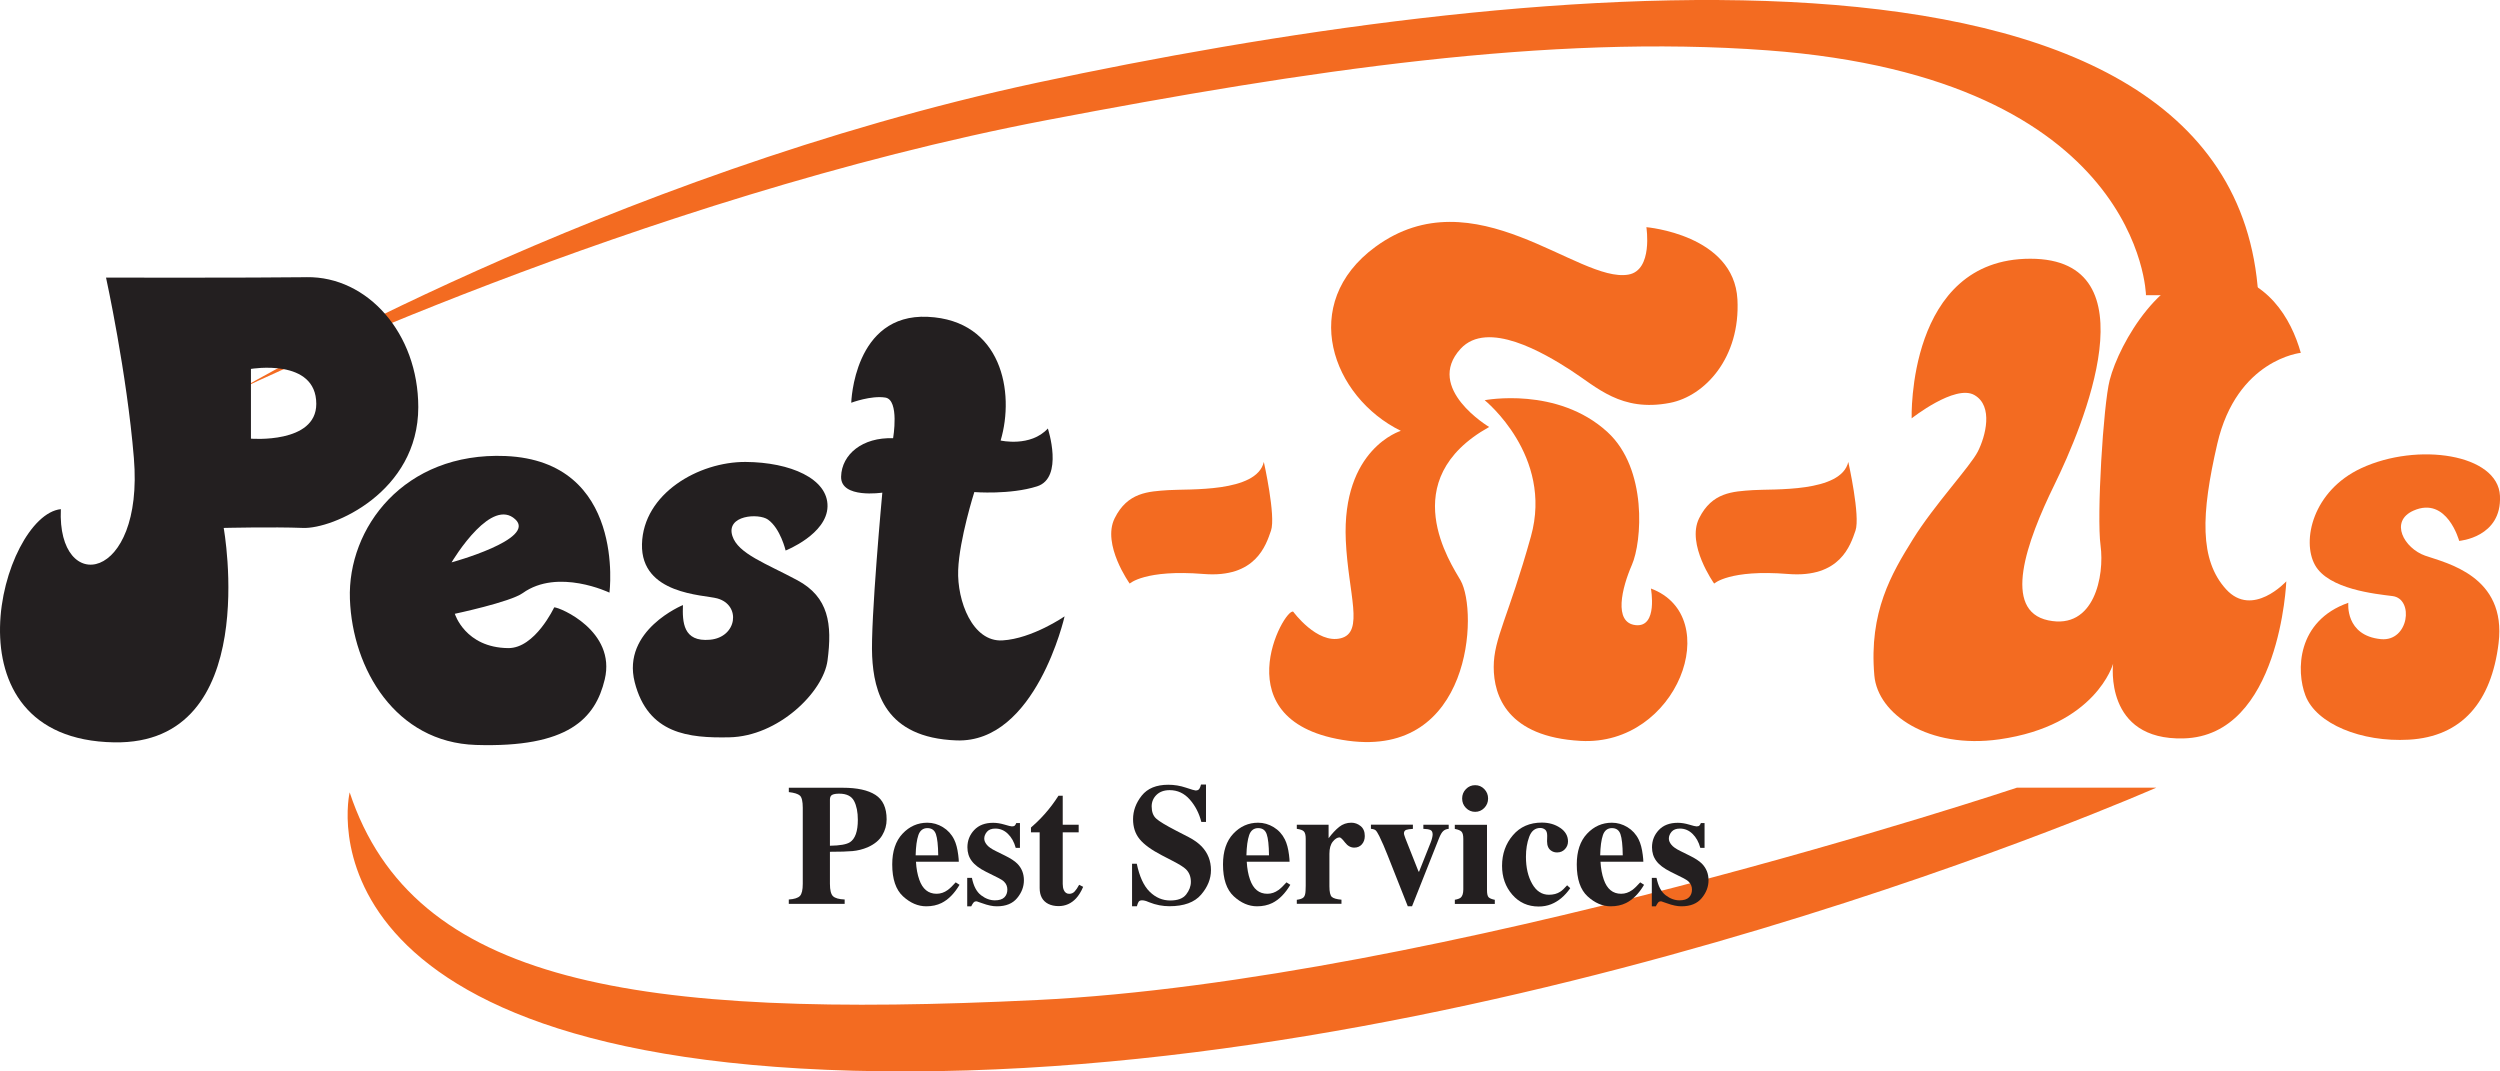
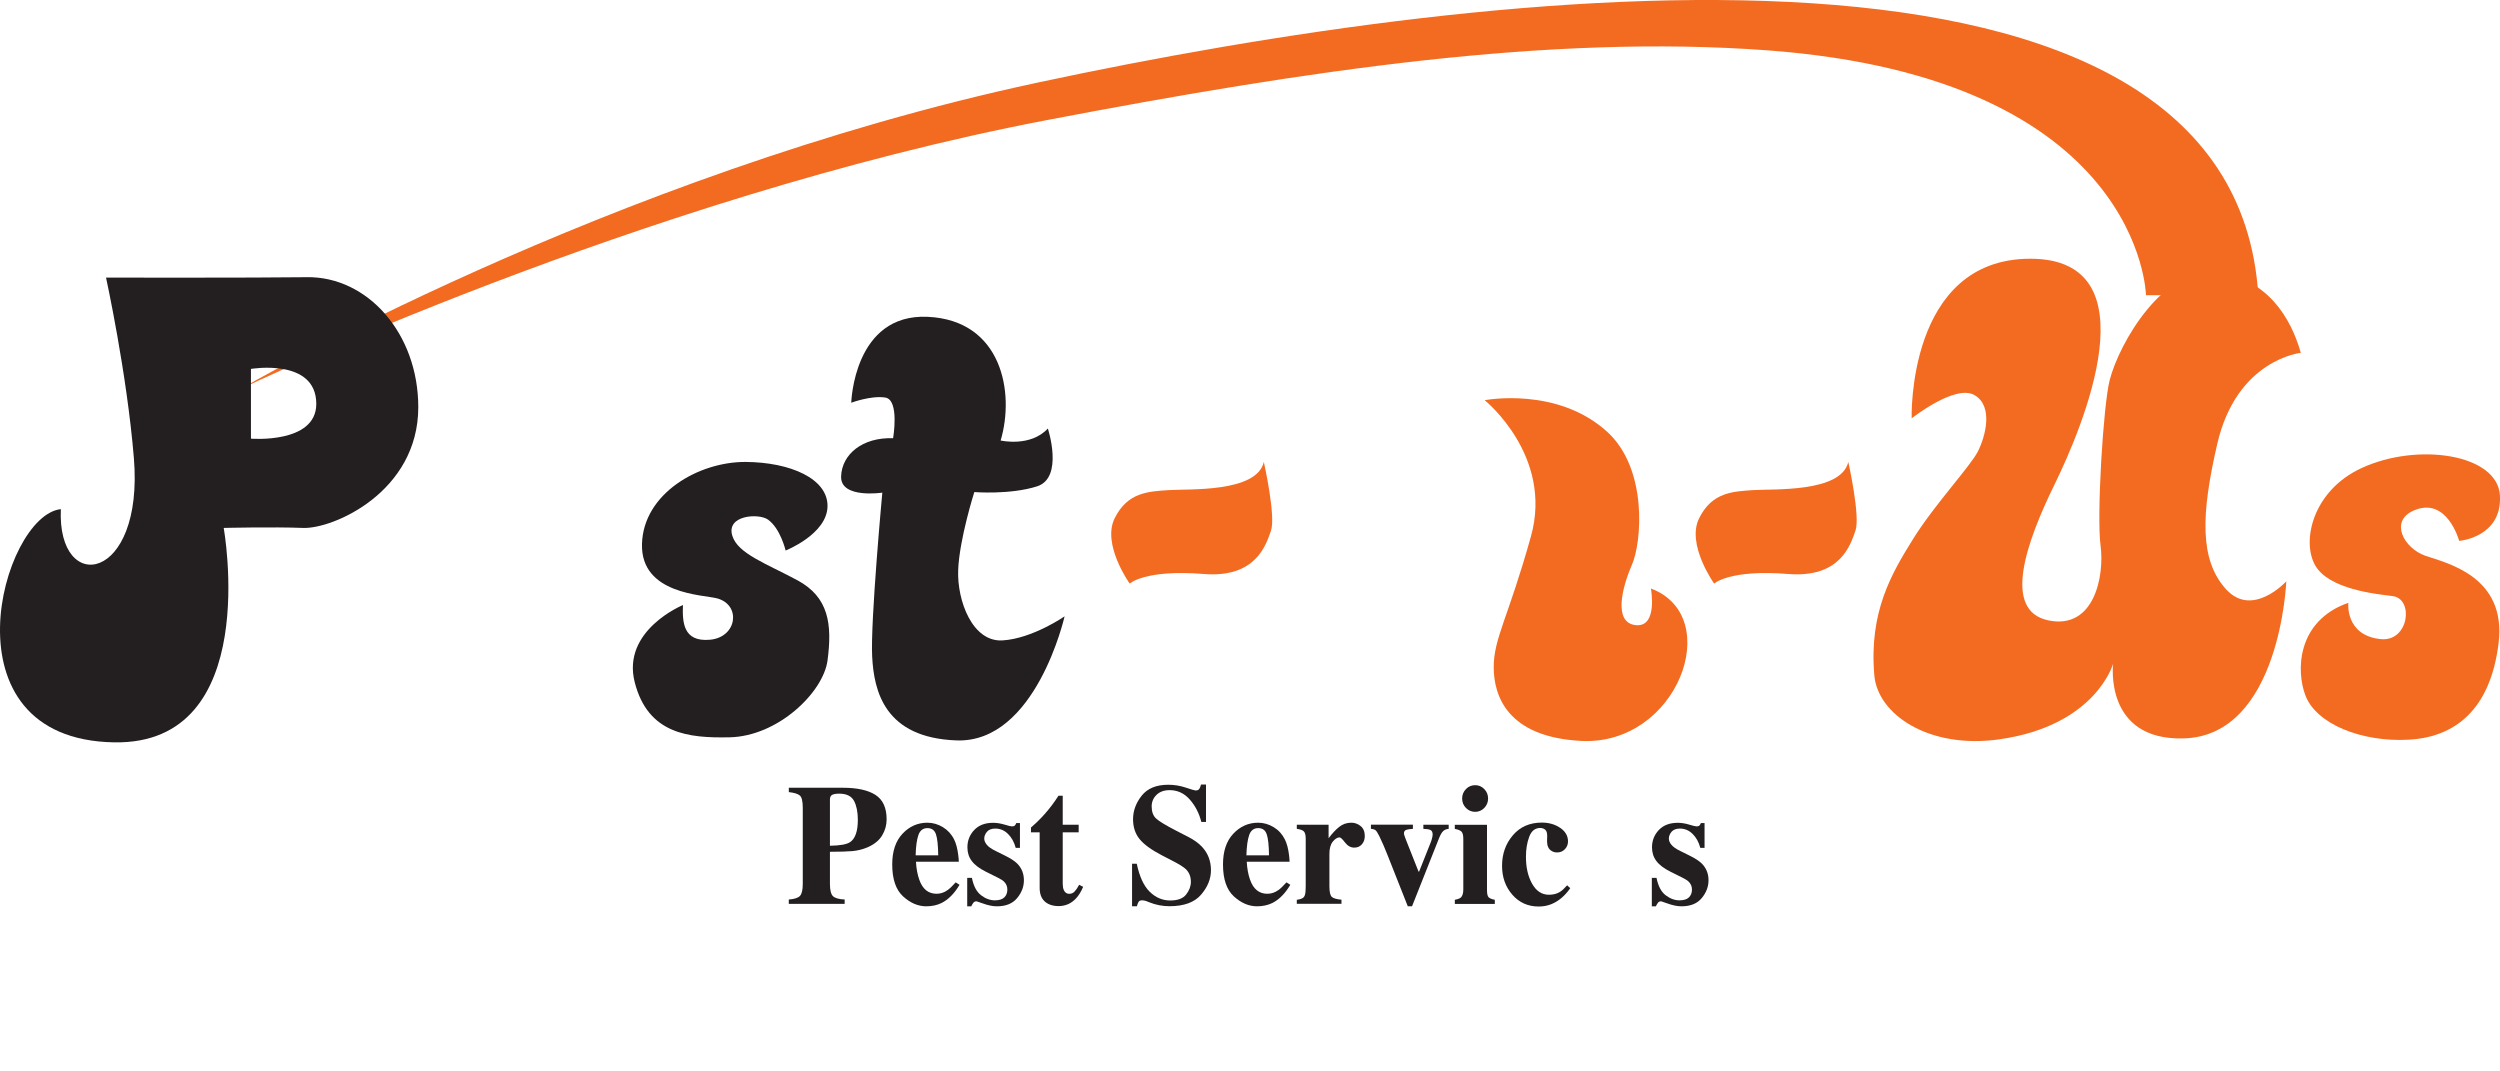
<svg xmlns="http://www.w3.org/2000/svg" width="140" height="60" viewBox="0 0 140 60" fill="none">
  <g clip-path="url(#clip0_291_3655)">
    <path d="M13.477 21.78C13.477 21.78 33.967 9.794 58.112 4.624C84.07 -0.936 125.053 -5.625 126.466 16.531H120.175C120.175 16.531 119.954 4.373 98.979 2.819C86.732 1.91 73.194 3.944 58.629 6.725C35.779 11.089 13.477 21.78 13.477 21.78Z" fill="#F36B21" />
-     <path d="M112.944 44.111C112.944 44.111 80.594 54.911 58.069 56.001C35.544 57.092 23.129 55.093 19.581 44.372C19.581 44.372 15.855 60.09 50.975 59.998C84.99 59.91 120.748 44.111 120.748 44.111H112.944Z" fill="#F36B21" />
    <path d="M44.174 50.372C44.483 50.351 44.69 50.285 44.796 50.173C44.902 50.062 44.955 49.836 44.955 49.493V45.236C44.955 44.875 44.9 44.646 44.794 44.552C44.687 44.458 44.481 44.392 44.174 44.358V44.114H47.196C47.998 44.114 48.607 44.246 49.025 44.514C49.442 44.781 49.651 45.236 49.651 45.886C49.651 46.203 49.569 46.5 49.404 46.776C49.242 47.054 48.97 47.276 48.595 47.445C48.311 47.565 48.027 47.635 47.741 47.661C47.455 47.687 47.035 47.7 46.476 47.7V49.493C46.476 49.848 46.535 50.079 46.649 50.188C46.766 50.297 46.983 50.359 47.301 50.372V50.616H44.172V50.372H44.174ZM47.595 47.167C47.891 46.972 48.039 46.556 48.039 45.912C48.039 45.474 47.968 45.119 47.825 44.849C47.681 44.58 47.405 44.445 46.998 44.445C46.812 44.445 46.679 44.469 46.597 44.514C46.516 44.559 46.476 44.648 46.476 44.779V47.362C47.035 47.353 47.409 47.287 47.595 47.165V47.167Z" fill="#231F20" />
    <path d="M50.543 46.686C50.927 46.278 51.39 46.072 51.931 46.072C52.24 46.072 52.53 46.156 52.803 46.322C53.077 46.489 53.286 46.718 53.432 47.013C53.542 47.235 53.617 47.524 53.661 47.877C53.682 48.044 53.693 48.17 53.693 48.258H51.294C51.315 48.642 51.378 48.976 51.478 49.258C51.662 49.788 51.985 50.051 52.449 50.051C52.67 50.051 52.879 49.981 53.073 49.84C53.192 49.754 53.34 49.613 53.519 49.412L53.734 49.549C53.444 50.039 53.106 50.379 52.724 50.569C52.476 50.691 52.192 50.753 51.87 50.753C51.409 50.753 50.975 50.567 50.57 50.195C50.165 49.823 49.965 49.226 49.965 48.409C49.965 47.669 50.157 47.096 50.541 46.688L50.543 46.686ZM52.541 47.9C52.534 47.334 52.49 46.938 52.411 46.712C52.332 46.485 52.171 46.374 51.933 46.374C51.695 46.374 51.52 46.504 51.43 46.763C51.34 47.024 51.288 47.402 51.276 47.9H52.541Z" fill="#231F20" />
    <path d="M54.166 49.16H54.427C54.519 49.62 54.69 49.945 54.941 50.135C55.191 50.325 55.448 50.419 55.711 50.419C55.953 50.419 56.13 50.364 56.243 50.253C56.356 50.141 56.412 49.996 56.412 49.814C56.412 49.643 56.352 49.496 56.228 49.374C56.161 49.307 56.053 49.237 55.903 49.162L55.206 48.814C54.838 48.63 54.575 48.429 54.417 48.213C54.254 47.997 54.175 47.742 54.175 47.447C54.175 47.075 54.302 46.752 54.554 46.483C54.809 46.211 55.164 46.077 55.619 46.077C55.817 46.077 56.028 46.111 56.251 46.177C56.475 46.246 56.614 46.278 56.669 46.278C56.746 46.278 56.8 46.261 56.831 46.228C56.863 46.196 56.89 46.149 56.911 46.09H57.117V47.479H56.88C56.792 47.154 56.646 46.891 56.443 46.695C56.241 46.498 56.007 46.4 55.738 46.4C55.529 46.4 55.375 46.459 55.272 46.577C55.17 46.697 55.118 46.825 55.118 46.962C55.118 47.075 55.164 47.186 55.256 47.3C55.343 47.415 55.512 47.535 55.761 47.657L56.274 47.911C56.592 48.067 56.825 48.219 56.971 48.367C57.216 48.617 57.339 48.927 57.339 49.292C57.339 49.658 57.214 49.983 56.961 50.291C56.708 50.599 56.331 50.753 55.825 50.753C55.7 50.753 55.573 50.74 55.448 50.712C55.32 50.687 55.164 50.64 54.978 50.573L54.817 50.518C54.759 50.496 54.723 50.483 54.709 50.479C54.694 50.477 54.678 50.475 54.657 50.475C54.605 50.475 54.559 50.496 54.521 50.539C54.483 50.582 54.44 50.652 54.389 50.753H54.164V49.16H54.166Z" fill="#231F20" />
    <path d="M57.734 46.609V46.342C57.818 46.263 57.92 46.171 58.041 46.064C58.204 45.91 58.356 45.752 58.5 45.589C58.784 45.27 59.043 44.926 59.275 44.56H59.513V46.186H60.406V46.609H59.513V49.504C59.513 49.639 59.534 49.752 59.573 49.842C59.634 49.983 59.736 50.054 59.876 50.054C59.999 50.054 60.101 50.009 60.183 49.919C60.266 49.829 60.348 49.707 60.431 49.549L60.657 49.662C60.546 49.925 60.414 50.139 60.262 50.306C59.993 50.597 59.665 50.742 59.277 50.742C59.058 50.742 58.864 50.699 58.699 50.616C58.381 50.453 58.221 50.156 58.221 49.729V46.609H57.734Z" fill="#231F20" />
    <path d="M63.389 48.37H63.66C63.81 49.089 64.05 49.613 64.384 49.938C64.718 50.265 65.1 50.427 65.53 50.427C65.96 50.427 66.246 50.316 66.424 50.092C66.599 49.867 66.689 49.632 66.689 49.384C66.689 49.095 66.597 48.86 66.413 48.678C66.292 48.559 66.044 48.405 65.672 48.212L65.073 47.902C64.48 47.594 64.061 47.291 63.817 46.989C63.572 46.688 63.451 46.318 63.451 45.875C63.451 45.405 63.612 44.966 63.935 44.558C64.259 44.15 64.754 43.946 65.422 43.946C65.762 43.946 66.09 44 66.407 44.107C66.724 44.214 66.906 44.267 66.95 44.267C67.052 44.267 67.123 44.237 67.162 44.175C67.202 44.113 67.233 44.034 67.256 43.934H67.536V46.029H67.275C67.152 45.544 66.937 45.125 66.628 44.774C66.319 44.423 65.943 44.248 65.501 44.248C65.19 44.248 64.944 44.338 64.764 44.513C64.585 44.688 64.493 44.907 64.493 45.159C64.493 45.462 64.578 45.689 64.747 45.841C64.914 45.995 65.286 46.219 65.866 46.519L66.559 46.876C66.868 47.036 67.114 47.214 67.298 47.406C67.642 47.77 67.814 48.21 67.814 48.73C67.814 49.215 67.63 49.672 67.26 50.102C66.891 50.532 66.302 50.748 65.49 50.748C65.305 50.748 65.115 50.731 64.925 50.695C64.733 50.658 64.545 50.603 64.359 50.528L64.18 50.457C64.138 50.444 64.096 50.434 64.059 50.427C64.019 50.419 63.986 50.417 63.959 50.417C63.862 50.417 63.796 50.447 63.76 50.504C63.725 50.562 63.693 50.645 63.666 50.75H63.395V48.368L63.389 48.37Z" fill="#231F20" />
    <path d="M69.066 46.686C69.451 46.278 69.914 46.072 70.454 46.072C70.763 46.072 71.053 46.156 71.327 46.322C71.6 46.489 71.809 46.718 71.955 47.013C72.066 47.235 72.141 47.524 72.185 47.877C72.206 48.044 72.216 48.17 72.216 48.258H69.818C69.839 48.642 69.901 48.976 70.001 49.258C70.185 49.788 70.509 50.051 70.972 50.051C71.193 50.051 71.402 49.981 71.596 49.84C71.715 49.754 71.863 49.613 72.043 49.412L72.258 49.549C71.968 50.039 71.629 50.379 71.248 50.569C70.999 50.691 70.715 50.753 70.394 50.753C69.933 50.753 69.499 50.567 69.094 50.195C68.689 49.823 68.488 49.226 68.488 48.409C68.488 47.669 68.68 47.096 69.064 46.688L69.066 46.686ZM71.064 47.9C71.058 47.334 71.014 46.938 70.934 46.712C70.855 46.485 70.695 46.374 70.457 46.374C70.219 46.374 70.043 46.504 69.954 46.763C69.864 47.024 69.812 47.402 69.799 47.9H71.064Z" fill="#231F20" />
    <path d="M72.621 50.388C72.801 50.366 72.926 50.322 72.997 50.255C73.068 50.189 73.105 50.063 73.112 49.875L73.12 49.592V46.975C73.12 46.772 73.087 46.635 73.02 46.563C72.953 46.49 72.819 46.441 72.621 46.415V46.184H74.401V46.941C74.6 46.674 74.798 46.464 74.994 46.306C75.191 46.15 75.418 46.071 75.675 46.071C75.867 46.071 76.042 46.135 76.197 46.261C76.351 46.387 76.428 46.573 76.428 46.817C76.428 47.005 76.374 47.159 76.265 47.283C76.157 47.405 76.015 47.467 75.84 47.467C75.641 47.467 75.468 47.371 75.322 47.181C75.176 46.99 75.074 46.894 75.017 46.894C74.892 46.894 74.765 46.973 74.637 47.131C74.51 47.29 74.447 47.516 74.447 47.811V49.633C74.447 49.95 74.493 50.148 74.583 50.227C74.673 50.307 74.852 50.36 75.122 50.383V50.614H72.621V50.383V50.388Z" fill="#231F20" />
    <path d="M79.122 46.186V46.417C78.955 46.424 78.829 46.443 78.746 46.473C78.662 46.505 78.621 46.571 78.621 46.676C78.621 46.702 78.633 46.747 78.656 46.815C78.679 46.883 78.696 46.933 78.708 46.963L79.439 48.81H79.47L80.124 47.164C80.155 47.084 80.18 47.005 80.199 46.924C80.218 46.843 80.228 46.779 80.228 46.732C80.228 46.597 80.184 46.511 80.094 46.475C80.007 46.439 79.877 46.419 79.708 46.415V46.184H81.127V46.415C81.002 46.424 80.9 46.467 80.821 46.539C80.741 46.612 80.664 46.745 80.587 46.937L79.074 50.752H78.836L77.707 47.897C77.627 47.696 77.55 47.508 77.475 47.333C77.4 47.157 77.32 46.986 77.239 46.819C77.153 46.65 77.087 46.544 77.037 46.499C76.989 46.454 76.899 46.426 76.772 46.413V46.182H79.122V46.186Z" fill="#231F20" />
    <path d="M81.467 50.387C81.632 50.359 81.744 50.316 81.807 50.261C81.899 50.175 81.945 50.023 81.945 49.805V46.977C81.945 46.78 81.913 46.647 81.849 46.577C81.784 46.506 81.657 46.453 81.469 46.419V46.188H83.272V49.844C83.272 50.053 83.303 50.188 83.364 50.248C83.425 50.308 83.539 50.355 83.709 50.389V50.62H81.471V50.389L81.467 50.387ZM82.093 44.188C82.235 44.043 82.406 43.97 82.609 43.97C82.811 43.97 82.978 44.043 83.12 44.188C83.262 44.334 83.333 44.509 83.333 44.716C83.333 44.924 83.262 45.099 83.12 45.245C82.978 45.39 82.807 45.463 82.609 45.463C82.41 45.463 82.235 45.39 82.093 45.245C81.951 45.099 81.88 44.924 81.88 44.716C81.88 44.509 81.951 44.334 82.093 44.188Z" fill="#231F20" />
    <path d="M87.373 46.36C87.661 46.557 87.808 46.811 87.808 47.121C87.808 47.288 87.751 47.431 87.636 47.553C87.522 47.675 87.376 47.737 87.198 47.737C87.079 47.737 86.975 47.709 86.887 47.651C86.718 47.551 86.635 47.369 86.635 47.106C86.635 47.078 86.635 47.036 86.639 46.982C86.641 46.927 86.643 46.869 86.643 46.807C86.643 46.638 86.605 46.523 86.528 46.461C86.449 46.398 86.359 46.366 86.257 46.366C85.967 46.366 85.76 46.529 85.637 46.858C85.514 47.185 85.453 47.559 85.453 47.983C85.453 48.584 85.57 49.088 85.802 49.495C86.033 49.903 86.347 50.106 86.741 50.106C86.989 50.106 87.2 50.05 87.373 49.937C87.478 49.871 87.605 49.751 87.76 49.576L87.933 49.74C87.628 50.177 87.269 50.476 86.86 50.639C86.643 50.724 86.411 50.765 86.167 50.765C85.564 50.765 85.073 50.544 84.689 50.102C84.305 49.659 84.115 49.123 84.115 48.485C84.115 47.816 84.318 47.245 84.723 46.773C85.127 46.3 85.668 46.065 86.344 46.065C86.739 46.065 87.081 46.163 87.369 46.36H87.373Z" fill="#231F20" />
-     <path d="M88.877 46.686C89.261 46.278 89.724 46.072 90.265 46.072C90.574 46.072 90.864 46.156 91.137 46.322C91.411 46.489 91.62 46.718 91.766 47.013C91.876 47.235 91.951 47.524 91.995 47.877C92.016 48.044 92.027 48.17 92.027 48.258H89.628C89.649 48.642 89.712 48.976 89.812 49.258C89.996 49.788 90.319 50.051 90.783 50.051C91.004 50.051 91.213 49.981 91.407 49.84C91.526 49.754 91.674 49.613 91.853 49.412L92.068 49.549C91.778 50.039 91.44 50.379 91.058 50.569C90.81 50.691 90.526 50.753 90.204 50.753C89.743 50.753 89.309 50.567 88.904 50.195C88.499 49.823 88.299 49.226 88.299 48.409C88.299 47.669 88.491 47.096 88.875 46.688L88.877 46.686ZM90.874 47.9C90.868 47.334 90.824 46.938 90.745 46.712C90.666 46.485 90.505 46.374 90.267 46.374C90.029 46.374 89.854 46.504 89.764 46.763C89.674 47.024 89.622 47.402 89.61 47.9H90.874Z" fill="#231F20" />
    <path d="M92.504 49.16H92.765C92.857 49.62 93.028 49.945 93.278 50.135C93.529 50.325 93.786 50.419 94.049 50.419C94.291 50.419 94.468 50.364 94.581 50.253C94.694 50.141 94.75 49.996 94.75 49.814C94.75 49.643 94.689 49.496 94.566 49.374C94.499 49.307 94.391 49.237 94.241 49.162L93.543 48.814C93.176 48.63 92.913 48.429 92.754 48.213C92.592 47.997 92.512 47.742 92.512 47.447C92.512 47.075 92.64 46.752 92.892 46.483C93.147 46.211 93.502 46.077 93.957 46.077C94.155 46.077 94.366 46.111 94.589 46.177C94.812 46.246 94.952 46.278 95.007 46.278C95.084 46.278 95.138 46.261 95.169 46.228C95.201 46.196 95.228 46.149 95.249 46.09H95.455V47.479H95.217C95.13 47.154 94.984 46.891 94.781 46.695C94.579 46.498 94.345 46.4 94.076 46.4C93.867 46.4 93.713 46.459 93.61 46.577C93.508 46.697 93.456 46.825 93.456 46.962C93.456 47.075 93.502 47.186 93.594 47.3C93.681 47.415 93.85 47.535 94.099 47.657L94.612 47.911C94.929 48.067 95.163 48.219 95.309 48.367C95.553 48.617 95.677 48.927 95.677 49.292C95.677 49.658 95.551 49.983 95.299 50.291C95.046 50.599 94.668 50.753 94.163 50.753C94.038 50.753 93.911 50.74 93.786 50.712C93.658 50.687 93.502 50.64 93.316 50.573L93.155 50.518C93.097 50.496 93.061 50.483 93.047 50.479C93.032 50.477 93.015 50.475 92.995 50.475C92.942 50.475 92.896 50.496 92.859 50.539C92.821 50.582 92.778 50.652 92.727 50.753H92.502V49.16H92.504Z" fill="#231F20" />
    <path d="M17.177 15.523C14.182 15.563 5.938 15.546 5.938 15.546C5.938 15.546 7.104 20.875 7.497 25.649C8.073 32.628 3.189 33.368 3.408 28.512C0.108 28.852 -3.369 41.401 6.39 41.572C14.727 41.716 12.527 29.564 12.527 29.564C12.527 29.564 15.288 29.498 16.962 29.564C18.642 29.635 23.424 27.558 23.424 22.799C23.42 18.664 20.581 15.476 17.177 15.521V15.523ZM14.053 24.565V20.659C14.053 20.659 17.712 20.036 17.712 22.619C17.712 24.864 14.053 24.565 14.053 24.565Z" fill="#231F20" />
-     <path d="M34.13 33.187C34.13 33.187 35.073 25.821 28.305 25.537C22.617 25.304 19.451 29.58 19.595 33.547C19.736 37.477 22.16 41.573 26.649 41.717C31.817 41.881 33.341 40.248 33.867 38.041C34.508 35.341 31.354 34.006 31.035 34.011C31.035 34.011 29.962 36.309 28.461 36.294C26.046 36.269 25.47 34.372 25.47 34.372C25.47 34.372 28.572 33.716 29.273 33.213C31.243 31.8 34.128 33.187 34.128 33.187H34.13ZM25.288 31.494C25.288 31.494 25.9 30.457 26.681 29.672C27.374 28.973 28.202 28.477 28.855 29.082C30.06 30.19 25.286 31.494 25.286 31.494H25.288Z" fill="#231F20" />
    <path d="M43.995 30.83C43.995 30.83 46.308 29.917 46.341 28.362C46.374 26.808 44.258 25.884 41.753 25.869C39.121 25.854 36.02 27.642 35.951 30.471C35.884 33.302 39.401 33.3 40.167 33.511C41.516 33.883 41.28 35.686 39.762 35.825C38.245 35.964 38.211 34.826 38.245 33.883C38.245 33.883 34.803 35.292 35.544 38.205C36.287 41.117 38.581 41.335 40.841 41.29C43.574 41.239 46.103 38.765 46.341 36.99C46.612 34.948 46.408 33.438 44.655 32.495C42.901 31.553 41.328 31.009 41.013 30.013C40.641 28.843 42.49 28.728 43.008 29.098C43.707 29.596 43.995 30.83 43.995 30.83Z" fill="#231F20" />
    <path d="M47.67 22.553C47.67 22.553 47.803 17.549 51.953 17.742C56.102 17.934 56.839 21.975 56.035 24.669C56.035 24.669 57.709 25.054 58.68 23.996C58.68 23.996 59.584 26.754 58.077 27.235C56.569 27.716 54.562 27.556 54.562 27.556C54.562 27.556 53.725 30.186 53.658 31.918C53.591 33.65 54.461 35.959 56.135 35.863C57.809 35.767 59.617 34.516 59.617 34.516C59.617 34.516 58.008 41.628 53.56 41.463C49.544 41.315 48.941 38.718 48.841 36.761C48.74 34.805 49.41 27.588 49.41 27.588C49.41 27.588 47.069 27.941 47.102 26.69C47.135 25.439 48.306 24.477 50.014 24.541C50.014 24.541 50.381 22.392 49.579 22.264C48.778 22.136 47.672 22.553 47.672 22.553H47.67Z" fill="#231F20" />
-     <path d="M92.197 12.722C92.197 12.722 92.579 15.132 91.193 15.377C88.39 15.874 82.558 9.771 77.023 13.823C72.69 16.994 74.595 22.237 78.448 24.127C78.448 24.127 75.132 25.123 75.365 30.272C75.501 33.255 76.417 35.404 75.086 35.742C73.754 36.08 72.422 34.256 72.422 34.256C71.934 33.988 68.304 40.504 75.487 41.481C82.406 42.422 82.792 34.256 81.79 32.5C81.262 31.574 78.068 26.881 83.393 23.911C83.393 23.911 79.763 21.749 81.79 19.536C83.299 17.888 86.478 19.776 87.949 20.725C89.421 21.674 90.779 23.088 93.512 22.562C95.48 22.183 97.469 20.024 97.296 16.767C97.102 13.139 92.199 12.722 92.199 12.722H92.197Z" fill="#F36B21" />
    <path d="M83.147 22.416C83.147 22.416 86.995 25.514 85.733 30.038C84.472 34.563 83.648 35.737 83.648 37.357C83.648 38.978 84.42 41.264 88.515 41.49C93.95 41.792 96.622 34.511 92.451 32.957C92.451 32.957 92.858 35.142 91.598 35.008C90.337 34.873 90.828 32.914 91.387 31.631C91.948 30.348 92.272 26.262 90.018 24.195C87.215 21.625 83.144 22.411 83.144 22.411L83.147 22.416Z" fill="#F36B21" />
    <path d="M63.263 32.681C63.263 32.681 61.695 30.488 62.42 29.025C63.142 27.563 64.309 27.524 65.431 27.447C66.556 27.37 70.372 27.601 70.775 25.869C70.775 25.869 71.457 28.91 71.175 29.718C70.894 30.526 70.326 32.38 67.4 32.143C64.119 31.878 63.263 32.681 63.263 32.681Z" fill="#F36B21" />
    <path d="M95.993 32.681C95.993 32.681 94.426 30.488 95.15 29.025C95.872 27.563 97.039 27.524 98.162 27.447C99.287 27.37 103.102 27.601 103.505 25.869C103.505 25.869 104.188 28.91 103.906 29.718C103.624 30.526 103.056 32.38 100.13 32.143C96.849 31.878 95.993 32.681 95.993 32.681Z" fill="#F36B21" />
    <path d="M107.052 23.433C107.052 23.433 106.781 14.489 113.698 14.489C120.615 14.489 116.635 23.905 115.05 27.14C113.466 30.376 112.114 34.194 114.702 34.74C117.29 35.285 117.858 32.231 117.632 30.559C117.407 28.887 117.783 22.687 118.142 21.288C118.682 19.18 121.155 14.961 124.053 15.252C126.977 15.545 128.302 17.833 128.845 19.759C128.845 19.759 125.263 20.123 124.169 24.848C123.253 28.808 123.17 31.359 124.66 32.999C126.14 34.626 128.033 32.554 128.033 32.554C128.033 32.554 127.693 41.206 122.283 41.351C117.801 41.471 118.334 37.171 118.334 37.171C118.334 37.171 117.371 40.639 111.957 41.404C108.016 41.96 105.153 40.006 104.963 37.827C104.654 34.265 105.929 32.12 107.127 30.192C108.325 28.265 110.335 26.121 110.759 25.285C111.185 24.448 111.648 22.74 110.565 22.122C109.484 21.504 107.048 23.431 107.048 23.431L107.052 23.433Z" fill="#F36B21" />
    <path d="M137.713 30.288C137.713 30.288 137.033 27.769 135.162 28.592C133.791 29.195 134.63 30.703 135.809 31.118C136.989 31.532 140.378 32.249 139.921 36.016C139.52 39.313 137.865 41.255 134.895 41.422C132.234 41.571 129.717 40.538 129.107 38.956C128.575 37.573 128.613 34.774 131.506 33.756C131.506 33.756 131.311 35.595 133.334 35.792C134.895 35.941 135.2 33.534 133.981 33.38C133.046 33.262 130.401 33.004 129.642 31.646C128.882 30.288 129.516 27.483 132.23 26.219C135.39 24.75 139.886 25.428 139.998 27.765C140.111 30.102 137.713 30.29 137.713 30.29V30.288Z" fill="#F36B21" />
  </g>
  <defs>
    <clipPath id="clip0_291_3655">
      <rect width="140" height="60" fill="white" />
    </clipPath>
  </defs>
</svg>